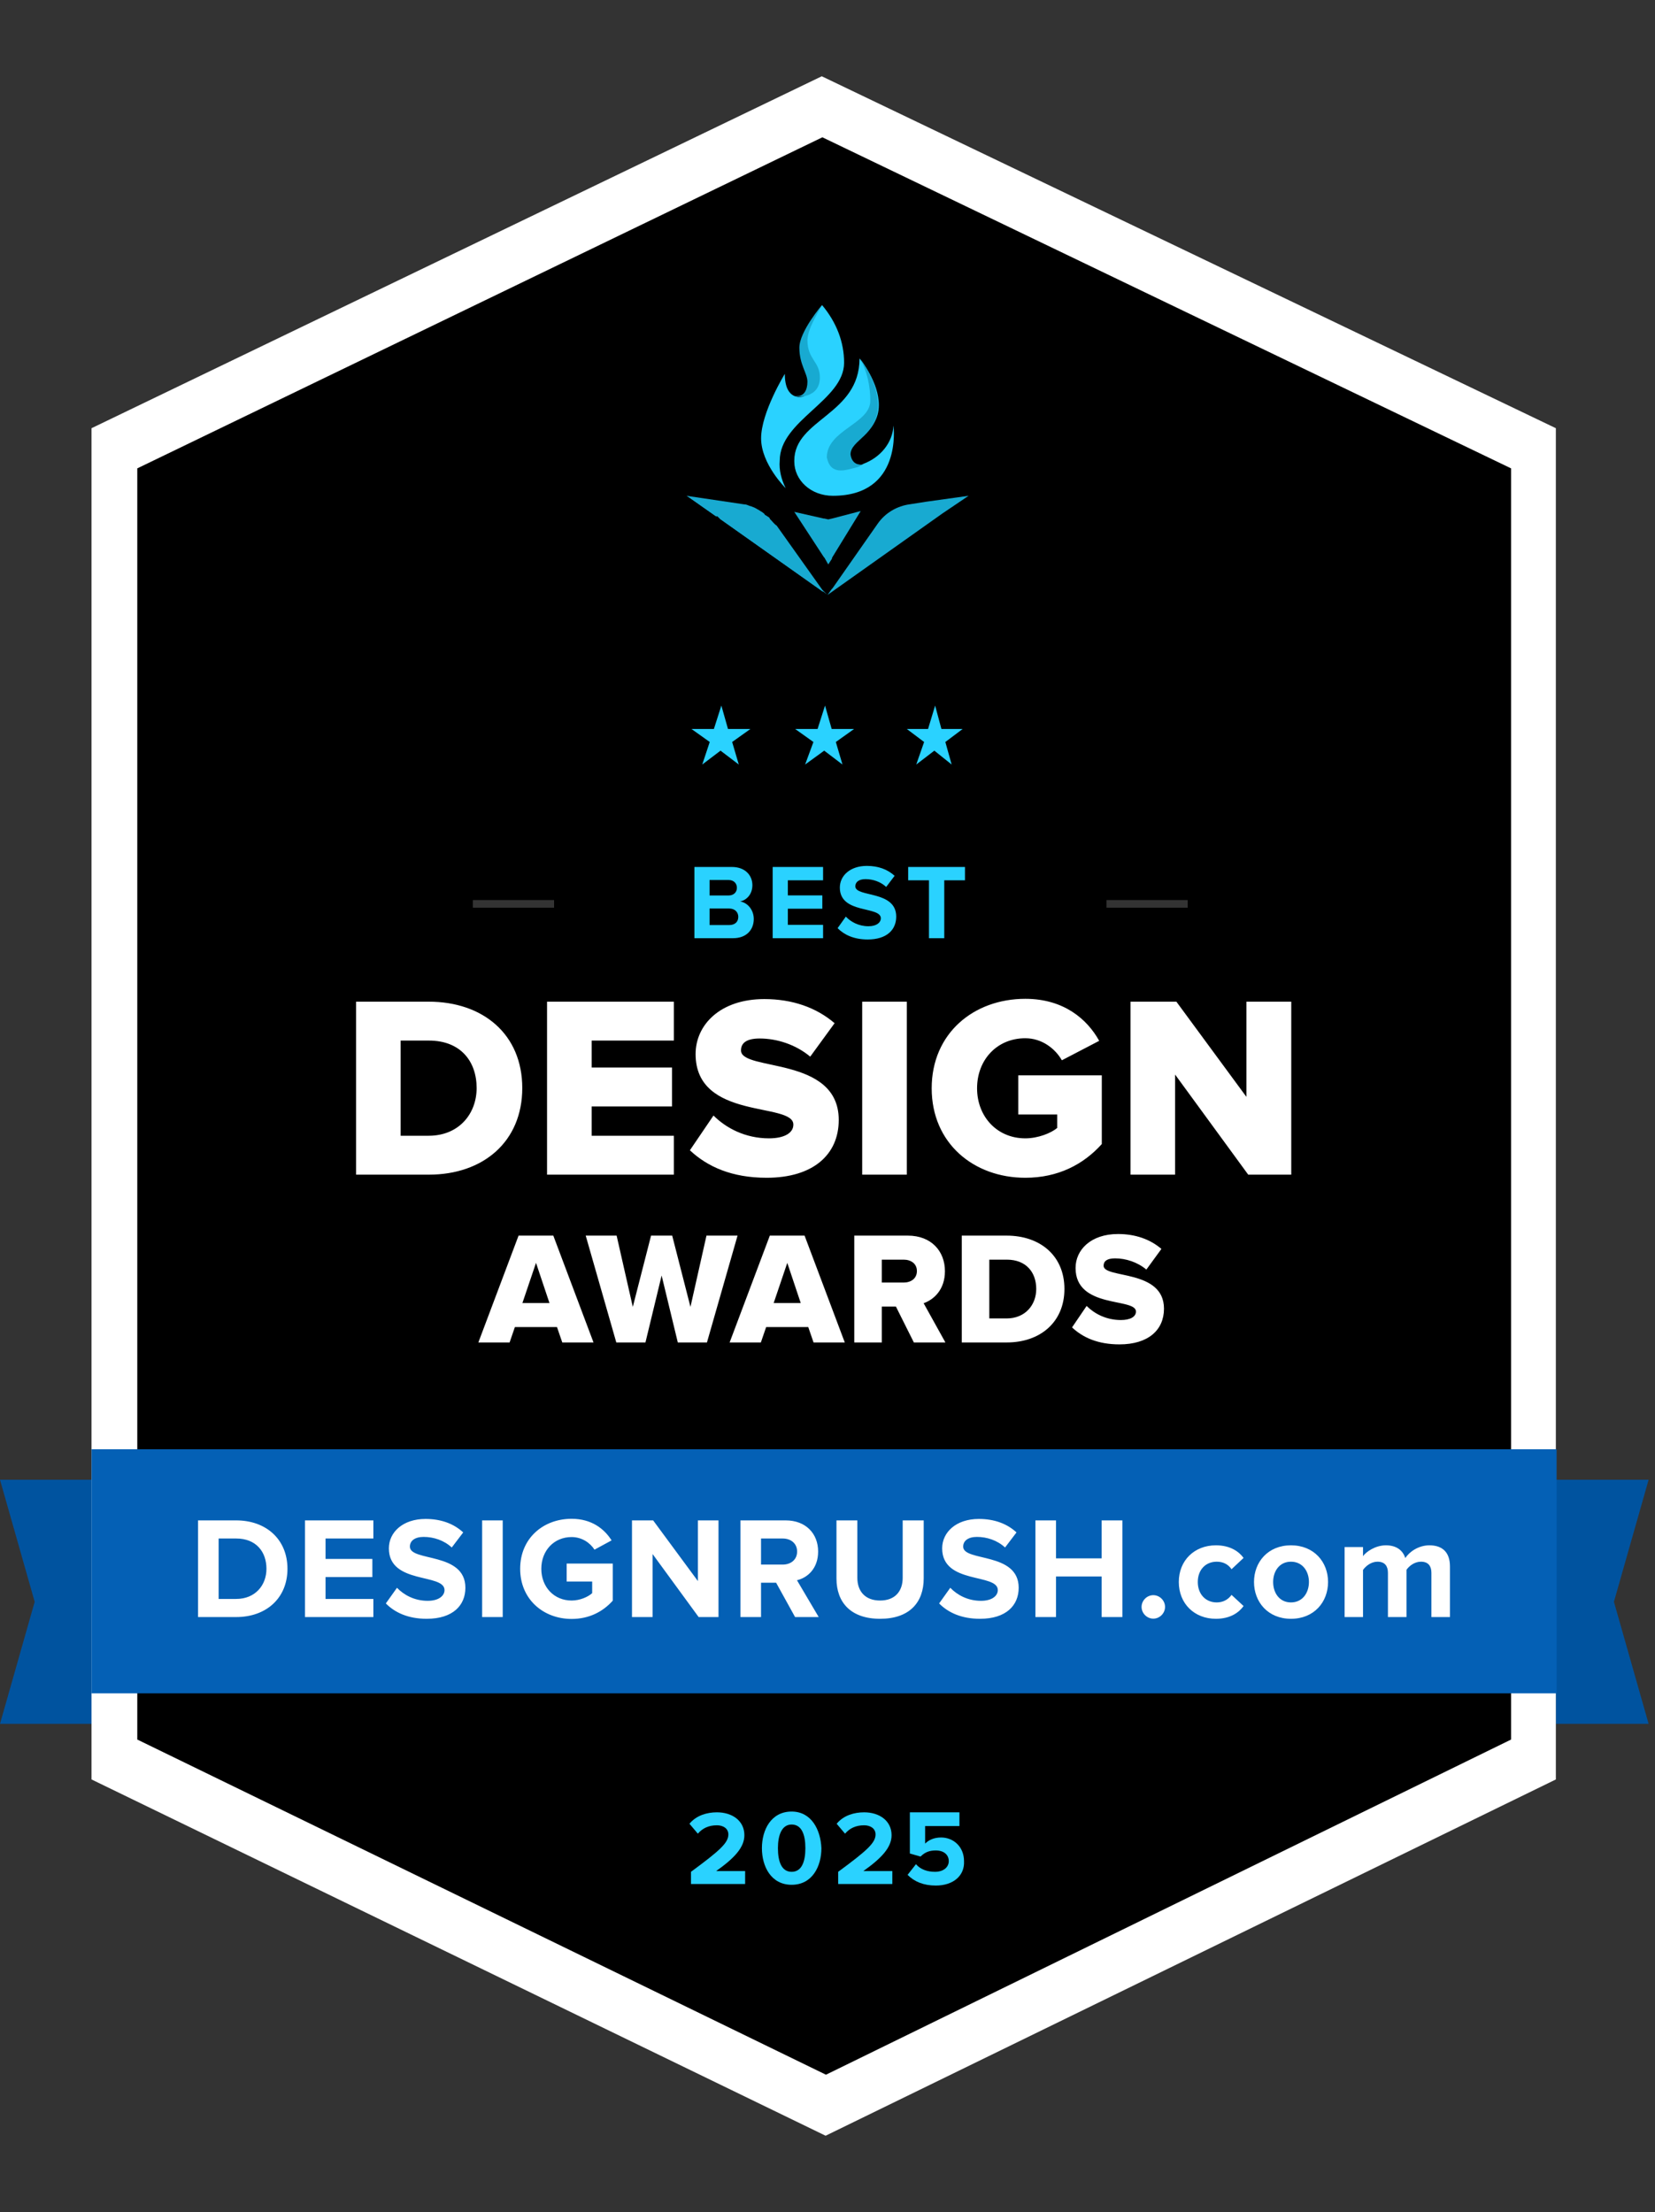
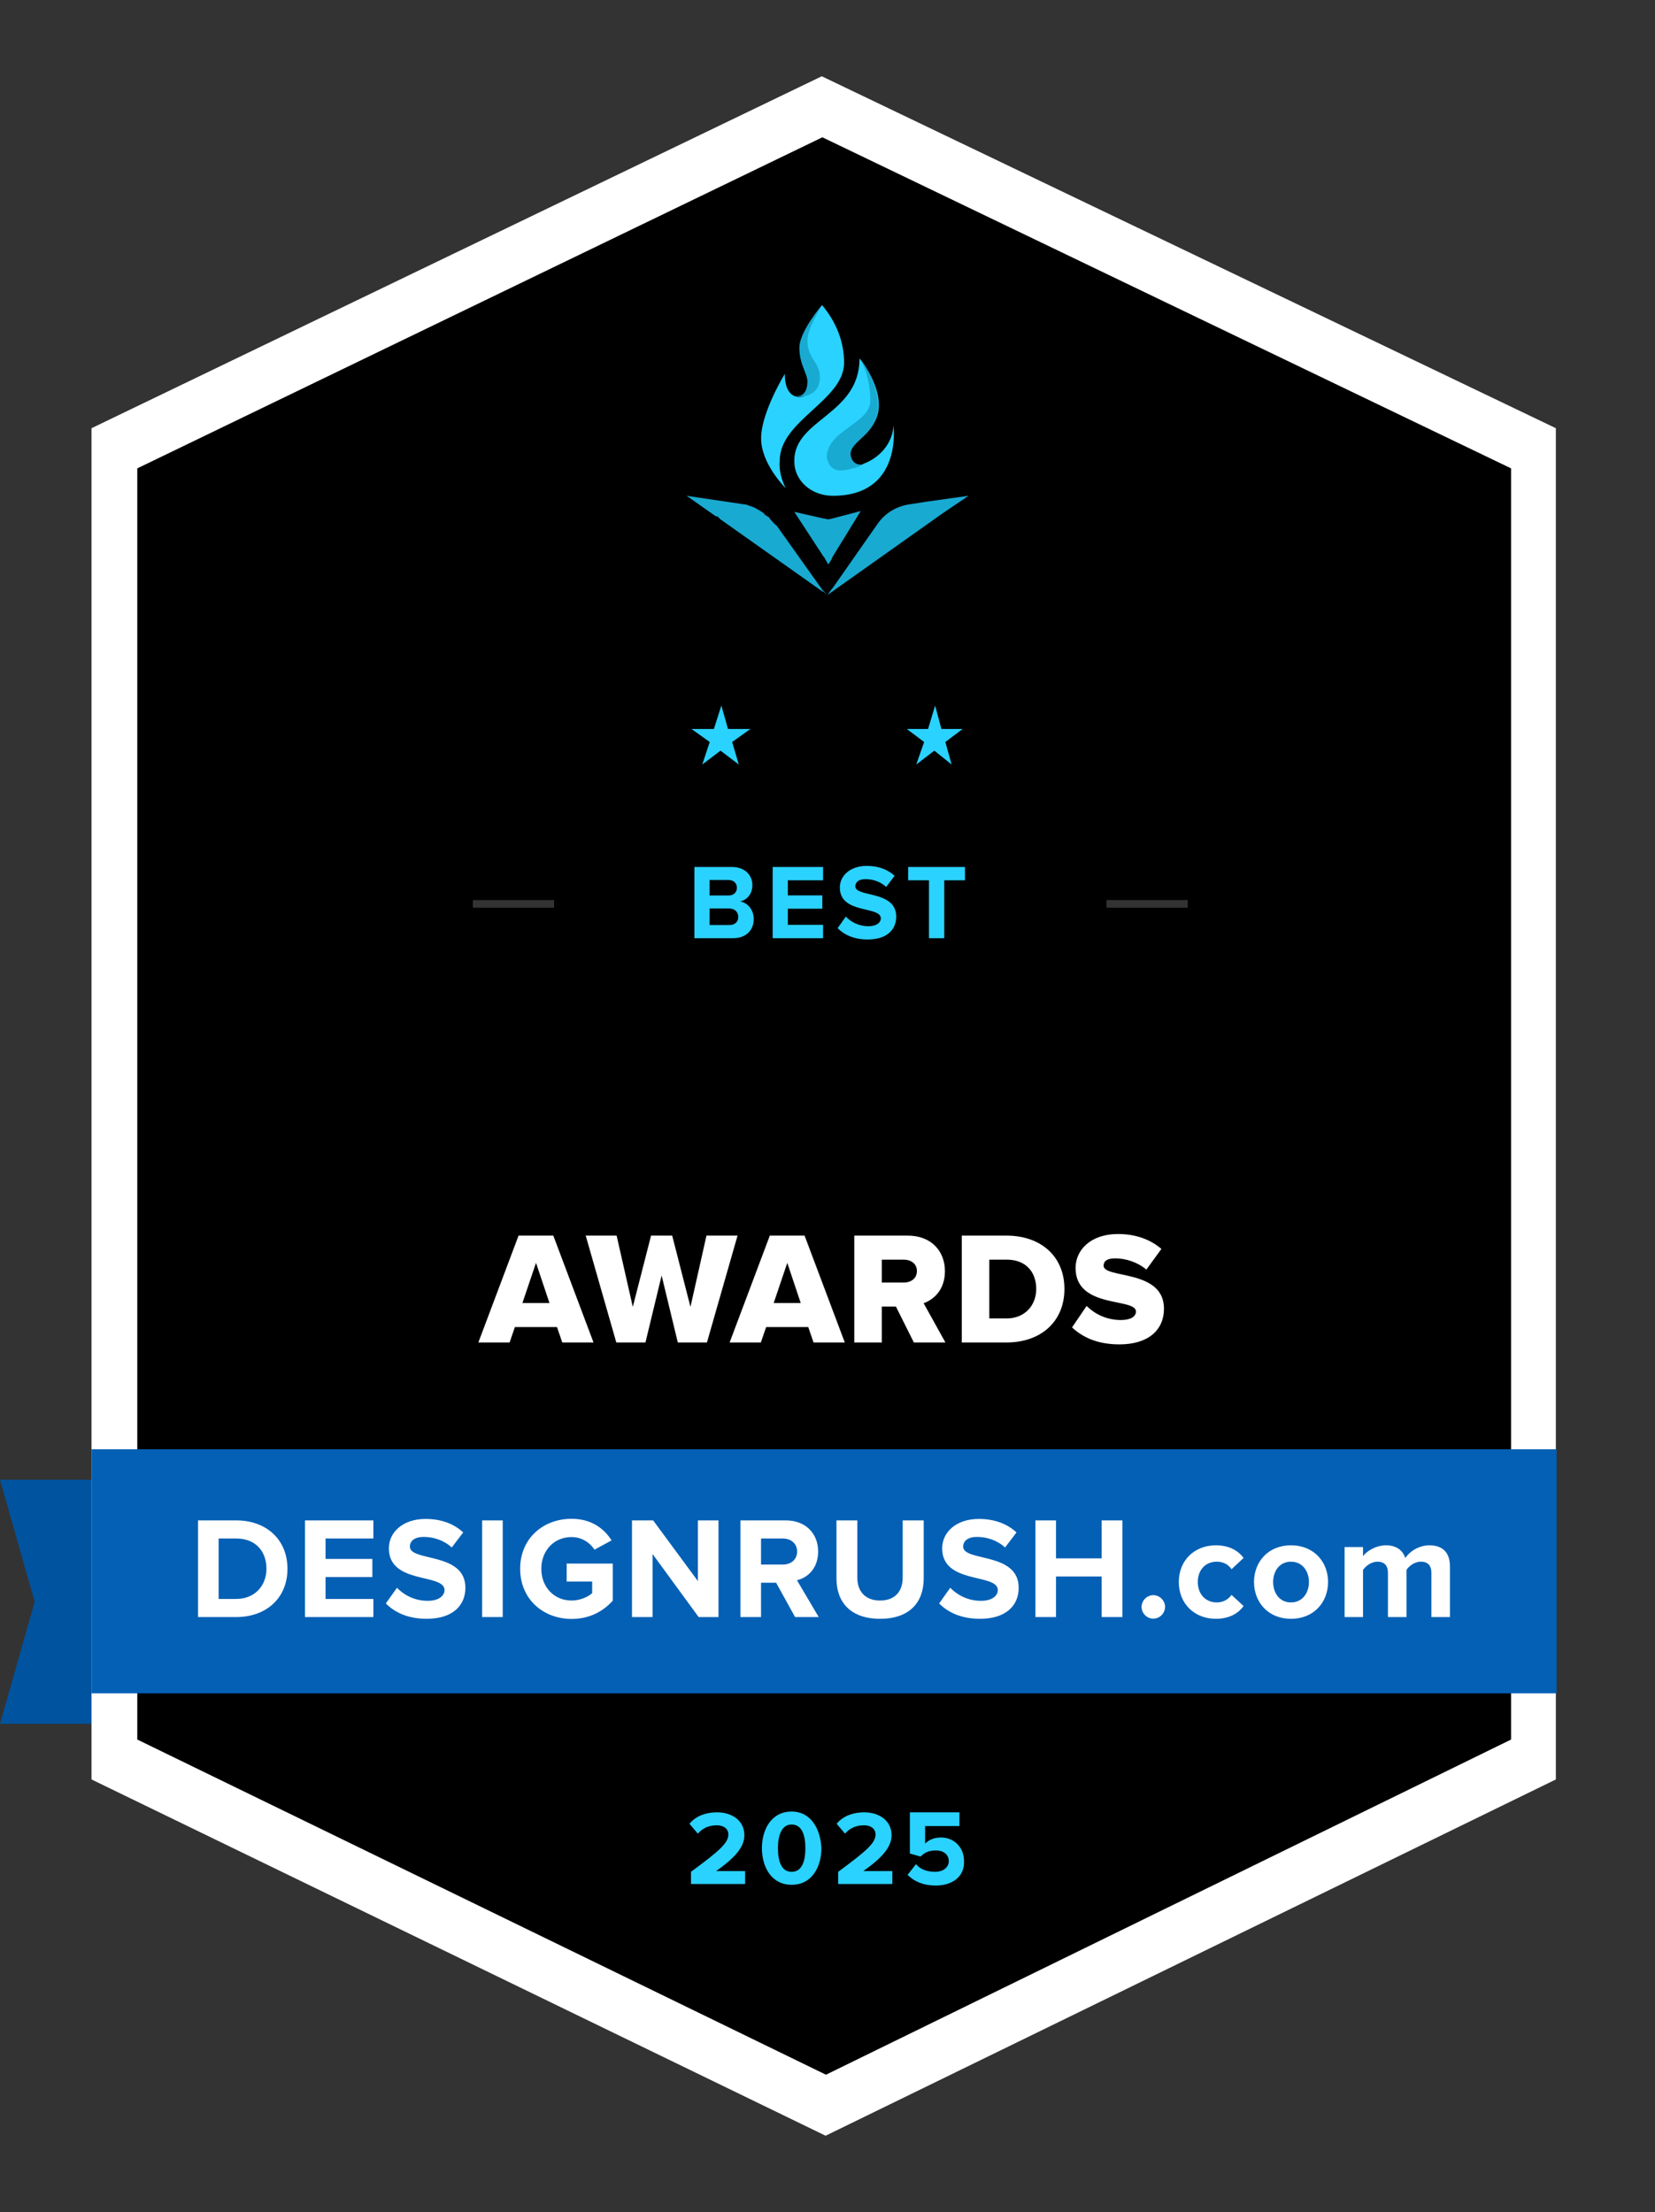
<svg xmlns="http://www.w3.org/2000/svg" width="217" height="290" viewBox="0 0 217 290" fill="none">
  <rect x="0" y="0" width="217" height="290" fill="#333333" stroke="none" />
  <path d="M12.269 194H0L4.548 210L0 226H12.164L12.269 208.494V194Z" fill="#00539F" />
-   <path d="M204 194H216.163L211.615 210L216.163 226H204V208.494L204 194Z" fill="#00539F" />
  <g>
    <path d="M12 56.139L107.749 10L204 56.139V233.291L108.251 280L12 233.291V56.139Z" fill="white" />
  </g>
  <path d="M18 61.405L107.829 18L198.128 61.405V228.059L108.299 272L18 228.059V61.405Z" fill="url(#paint0_linear_306_20244)" />
-   <path d="M106.654 97.277L104.259 95.572H107.198L108.177 92.504L109.048 95.572H111.987L109.592 97.277L110.463 100.231L108.068 98.413L105.565 100.231L106.654 97.277Z" fill="#2AD2FF" />
  <path d="M121.168 97.277L118.9 95.572H121.684L122.612 92.504L123.437 95.572H126.22L123.952 97.277L124.777 100.231L122.509 98.413L120.137 100.231L121.168 97.277Z" fill="#2AD2FF" />
  <path d="M93.059 97.277L90.665 95.572H93.603L94.583 92.504L95.453 95.572H98.392L95.998 97.277L96.868 100.231L94.474 98.413L92.079 100.231L93.059 97.277Z" fill="#2AD2FF" />
  <path d="M108.5 78C108.387 77.888 108.387 78 108.5 78L107.936 77.664L107.823 77.552L94.512 68.138C94.512 68.138 94.399 68.138 94.399 68.026L94.174 67.802L94.061 67.69H93.835L90 65L97.558 66.121C97.896 66.121 98.009 66.233 98.348 66.345C98.46 66.345 98.686 66.457 98.686 66.457C99.024 66.569 99.137 66.681 99.363 66.793C99.588 66.905 99.701 67.017 99.927 67.129C100.04 67.241 100.265 67.353 100.265 67.466C100.378 67.578 100.491 67.578 100.604 67.69C100.829 67.802 100.942 67.914 100.942 68.026C101.28 68.362 101.506 68.698 101.845 68.922L107.823 77.328L107.936 77.44L108.5 78Z" fill="#18AAD1" />
  <path d="M108.387 91L107.823 90.103L107.71 89.991L90 65L93.835 67.69L94.512 68.138L107.823 77.552H107.936L108.387 77.888C108.387 77.888 108.5 77.888 108.5 78L109.064 77.552L127 65L108.951 90.103L108.838 90.216L108.387 91Z" fill="url(#paint1_linear_306_20244)" />
  <path d="M108.599 74L108.104 73.125L108.005 73.016L104.147 67.109L108.005 67.984H108.104L108.599 68.094L109.093 67.984L112.853 67L109.093 73.125V73.234L108.599 74Z" fill="#18AAD1" />
  <path d="M127 65L121.428 65.778L119.31 66.111C117.639 66.333 116.078 67.222 115.075 68.667L109.169 77.111L109.057 77.222L108.5 78L109.169 77.333L109.28 77.222L108.5 78L123.545 67.333L127 65Z" fill="#18AAD1" />
  <path d="M110.676 47.549C110.676 52.507 102.237 55.099 102.237 60.394C102.126 61.634 102.459 62.873 103.014 64C103.014 64 99.794 60.845 99.794 57.465C99.794 54.085 102.903 49.014 102.903 49.014C102.903 51.268 103.792 51.944 104.68 52.056H104.791C105.79 52.056 106.346 51.268 106.346 50.141C106.346 49.014 105.124 47.887 105.124 45.634C105.124 43.493 107.789 40 107.789 40C109.677 42.254 110.676 44.845 110.676 47.549Z" fill="#2AD2FF" />
  <path d="M109.205 65C106.315 65 104.147 62.964 104.147 60.5V60.393C104.147 54.929 112.698 54.393 112.698 47C112.938 47.322 115.227 50.107 115.227 53.107C115.227 56.857 111.252 57.822 111.252 59.643C111.252 60.393 111.614 60.929 112.818 60.929C112.938 60.929 113.059 60.929 113.179 60.822C115.467 59.964 117.033 58.036 117.154 55.786C117.154 55.893 118.358 65 109.205 65Z" fill="#2AD2FF" />
  <path d="M112.972 60.93C113.182 60.864 112.67 61.185 112.409 61.25C110.864 61.636 108.932 62.409 108.412 59.974C108.412 56.364 114.112 55.574 114.112 52.528C114.112 50.61 113.698 48.692 112.765 47C112.972 47.339 115.114 49.978 115.114 53.136C115.114 57.085 111.521 57.658 111.521 59.576C111.625 60.366 112.04 60.93 112.972 60.93Z" fill="#18AAD1" />
  <path d="M107.5 49.488C107.5 52.278 104.427 52.055 104.235 51.943H104.523C105.388 51.943 105.868 51.162 105.868 50.046C105.868 48.93 104.811 47.813 104.811 45.581C104.811 43.46 107.773 40 107.773 40C107.005 41.451 105.964 43.014 105.868 44.577C105.868 47.144 107.5 47.367 107.5 49.488Z" fill="#18AAD1" />
-   <path d="M56.239 154C63.345 154 68.479 149.682 68.479 142.644C68.479 135.606 63.345 131.322 56.205 131.322H46.685V154H56.239ZM56.205 148.9H52.533V136.422H56.239C60.387 136.422 62.495 139.142 62.495 142.644C62.495 146.01 60.183 148.9 56.205 148.9ZM88.354 154V148.9H77.576V145.058H88.116V139.958H77.576V136.422H88.354V131.322H71.728V154H88.354ZM100.522 154.408C106.608 154.408 109.974 151.382 109.974 146.826C109.974 138.394 97.156 140.502 97.156 137.714C97.156 136.728 97.904 136.15 99.604 136.15C101.848 136.15 104.33 136.932 106.234 138.53L109.43 134.144C107.016 132.07 103.854 130.982 100.216 130.982C94.402 130.982 91.206 134.382 91.206 138.19C91.206 146.928 104.024 144.446 104.024 147.438C104.024 148.56 102.8 149.24 100.828 149.24C97.7 149.24 95.184 147.88 93.552 146.248L90.458 150.804C92.736 152.946 95.932 154.408 100.522 154.408ZM118.897 154V131.322H113.049V154H118.897ZM134.435 154.408C138.719 154.408 142.051 152.674 144.465 149.988V140.978H133.517V146.112H138.617V147.88C137.801 148.56 136.101 149.24 134.435 149.24C130.729 149.24 128.111 146.384 128.111 142.678C128.111 138.938 130.729 136.116 134.435 136.116C136.645 136.116 138.379 137.51 139.229 139.006L144.125 136.456C142.561 133.634 139.501 130.948 134.435 130.948C127.669 130.948 122.161 135.47 122.161 142.678C122.161 149.886 127.669 154.408 134.435 154.408ZM169.307 154V131.322H163.425V143.8L154.245 131.322H148.227V154H154.075V140.876L163.663 154H169.307Z" fill="white" />
  <path d="M77.82 176L72.549 161.993H67.993L62.721 176H66.817L67.51 173.984H73.032L73.725 176H77.82ZM72.046 170.834H68.496L70.281 165.563L72.046 170.834ZM92.694 176L96.705 161.993H92.631L90.531 171.338L88.137 161.993H85.365L82.971 171.338L80.85 161.993H76.797L80.808 176H84.63L86.751 167.222L88.872 176H92.694ZM110.766 176L105.495 161.993H100.938L95.667 176H99.762L100.455 173.984H105.978L106.671 176H110.766ZM104.991 170.834H101.442L103.227 165.563L104.991 170.834ZM123.96 176L121.104 170.855C122.427 170.393 123.897 169.091 123.897 166.655C123.897 164.051 122.133 161.993 119.025 161.993H112.011V176H115.623V171.296H117.471L119.823 176H123.96ZM118.479 168.146H115.623V165.143H118.479C119.445 165.143 120.222 165.668 120.222 166.634C120.222 167.621 119.445 168.146 118.479 168.146ZM132.005 176C136.394 176 139.565 173.333 139.565 168.986C139.565 164.639 136.394 161.993 131.984 161.993H126.104V176H132.005ZM131.984 172.85H129.716V165.143H132.005C134.567 165.143 135.869 166.823 135.869 168.986C135.869 171.065 134.441 172.85 131.984 172.85ZM146.78 176.252C150.539 176.252 152.618 174.383 152.618 171.569C152.618 166.361 144.701 167.663 144.701 165.941C144.701 165.332 145.163 164.975 146.213 164.975C147.599 164.975 149.132 165.458 150.308 166.445L152.282 163.736C150.791 162.455 148.838 161.783 146.591 161.783C143 161.783 141.026 163.883 141.026 166.235C141.026 171.632 148.943 170.099 148.943 171.947C148.943 172.64 148.187 173.06 146.969 173.06C145.037 173.06 143.483 172.22 142.475 171.212L140.564 174.026C141.971 175.349 143.945 176.252 146.78 176.252Z" fill="white" />
  <path fill="#2AD2FF" d="M97.6,247h-7v-1.6c3.8-2.8,4.9-3.8,4.9-4.9c0-0.8-0.7-1.2-1.5-1.2c-1.1,0-1.9,0.4-2.5,1.1l-1.1-1.3 c0.9-1.1,2.3-1.5,3.6-1.5c2,0,3.6,1.1,3.6,3c0,1.6-1.3,3-3.7,4.7h3.8V247z" />
  <path fill="#2AD2FF" d="M103.8,237.5c-2.7,0-3.9,2.4-3.9,4.8c0,2.4,1.2,4.8,3.9,4.8c2.7,0,3.9-2.4,3.9-4.8 C107.6,239.9,106.4,237.5,103.8,237.5z M103.8,245.4c-1.3,0-1.8-1.3-1.8-3.1c0-1.7,0.5-3.1,1.8-3.1c1.3,0,1.8,1.3,1.8,3.1 C105.6,244.1,105.1,245.4,103.8,245.4z" />
  <path fill="#2AD2FF" d="M116.9,247h-7v-1.6c3.8-2.8,4.9-3.8,4.9-4.9c0-0.8-0.7-1.2-1.5-1.2c-1.1,0-1.9,0.4-2.5,1.1l-1.1-1.3 c0.9-1.1,2.3-1.5,3.6-1.5c2,0,3.6,1.1,3.6,3c0,1.6-1.3,3-3.7,4.7h3.8V247z" />
  <path fill="#2AD2FF" d="M122.7,247.2c-1.6,0-2.8-0.5-3.7-1.4l1.1-1.4c0.6,0.7,1.5,1,2.5,1c1.1,0,1.8-0.6,1.8-1.4c0-0.8-0.6-1.4-1.7-1.4 c-0.8,0-1.4,0.2-2,0.8l-1.4-0.4v-5.4h6.5v1.8h-4.5v2.3c0.5-0.5,1.2-0.8,2.1-0.8c1.6,0,3,1.2,3,3.1 C126.5,245.9,125,247.2,122.7,247.2z" />
  <path d="M204.1 190H12V222H204.1V190Z" fill="#0460B5" />
  <path d="M30.966 212C34.937 212 37.692 209.492 37.692 205.673C37.692 201.854 34.937 199.327 30.966 199.327H25.969V212H30.966ZM30.966 209.625H28.667V201.702H30.966C33.569 201.702 34.937 203.431 34.937 205.673C34.937 207.82 33.474 209.625 30.966 209.625ZM48.955 212V209.625H42.685V206.756H48.822V204.381H42.685V201.702H48.955V199.327H39.987V212H48.955ZM55.947 212.228C59.367 212.228 61.02 210.48 61.02 208.162C61.02 203.431 53.743 204.78 53.743 202.766C53.743 202.006 54.389 201.493 55.548 201.493C56.84 201.493 58.208 201.93 59.234 202.88L60.735 200.904C59.481 199.745 57.809 199.137 55.795 199.137C52.812 199.137 50.988 200.885 50.988 202.994C50.988 207.763 58.284 206.224 58.284 208.466C58.284 209.188 57.562 209.872 56.08 209.872C54.332 209.872 52.945 209.093 52.052 208.162L50.589 210.214C51.767 211.411 53.515 212.228 55.947 212.228ZM65.915 212V199.327H63.217V212H65.915ZM74.947 212.247C77.246 212.247 79.051 211.297 80.343 209.853V204.989H74.301V207.345H77.645V208.865C77.132 209.34 76.068 209.834 74.947 209.834C72.648 209.834 70.976 208.067 70.976 205.673C70.976 203.279 72.648 201.512 74.947 201.512C76.296 201.512 77.379 202.272 77.949 203.165L80.191 201.949C79.241 200.448 77.588 199.118 74.947 199.118C71.242 199.118 68.202 201.664 68.202 205.673C68.202 209.663 71.242 212.247 74.947 212.247ZM94.208 212V199.327H91.51V207.288L85.639 199.327H82.865V212H85.563V203.735L91.605 212H94.208ZM107.347 212L104.497 207.174C105.865 206.851 107.271 205.654 107.271 203.412C107.271 201.056 105.656 199.327 103.015 199.327H97.087V212H99.785V207.497H101.761L104.25 212H107.347ZM102.616 205.122H99.785V201.702H102.616C103.699 201.702 104.516 202.348 104.516 203.412C104.516 204.476 103.699 205.122 102.616 205.122ZM115.395 212.228C119.252 212.228 121.114 210.081 121.114 206.927V199.327H118.359V206.851C118.359 208.618 117.352 209.834 115.395 209.834C113.438 209.834 112.412 208.618 112.412 206.851V199.327H109.676V206.946C109.676 210.062 111.538 212.228 115.395 212.228ZM128.494 212.228C131.914 212.228 133.567 210.48 133.567 208.162C133.567 203.431 126.29 204.78 126.29 202.766C126.29 202.006 126.936 201.493 128.095 201.493C129.387 201.493 130.755 201.93 131.781 202.88L133.282 200.904C132.028 199.745 130.356 199.137 128.342 199.137C125.359 199.137 123.535 200.885 123.535 202.994C123.535 207.763 130.831 206.224 130.831 208.466C130.831 209.188 130.109 209.872 128.627 209.872C126.879 209.872 125.492 209.093 124.599 208.162L123.136 210.214C124.314 211.411 126.062 212.228 128.494 212.228ZM147.163 212V199.327H144.446V204.305H138.461V199.327H135.763V212H138.461V206.68H144.446V212H147.163ZM151.219 212.209C152.055 212.209 152.758 211.506 152.758 210.67C152.758 209.834 152.055 209.131 151.219 209.131C150.383 209.131 149.68 209.834 149.68 210.67C149.68 211.506 150.383 212.209 151.219 212.209ZM159.426 212.228C161.307 212.228 162.447 211.411 163.055 210.556L161.478 209.093C161.041 209.701 160.376 210.081 159.54 210.081C158.077 210.081 157.051 208.998 157.051 207.402C157.051 205.806 158.077 204.742 159.54 204.742C160.376 204.742 161.041 205.084 161.478 205.73L163.055 204.248C162.447 203.412 161.307 202.595 159.426 202.595C156.595 202.595 154.562 204.59 154.562 207.402C154.562 210.233 156.595 212.228 159.426 212.228ZM169.268 212.228C172.308 212.228 174.132 210.024 174.132 207.402C174.132 204.799 172.308 202.595 169.268 202.595C166.247 202.595 164.423 204.799 164.423 207.402C164.423 210.024 166.247 212.228 169.268 212.228ZM169.268 210.081C167.767 210.081 166.931 208.846 166.931 207.402C166.931 205.977 167.767 204.742 169.268 204.742C170.769 204.742 171.624 205.977 171.624 207.402C171.624 208.846 170.769 210.081 169.268 210.081ZM190.115 212V205.369C190.115 203.488 189.108 202.595 187.417 202.595C186.011 202.595 184.795 203.431 184.263 204.267C183.921 203.222 183.066 202.595 181.717 202.595C180.311 202.595 179.095 203.469 178.715 204.02V202.823H176.302V212H178.715V205.825C179.076 205.312 179.779 204.742 180.615 204.742C181.603 204.742 181.983 205.35 181.983 206.205V212H184.415V205.806C184.757 205.312 185.46 204.742 186.315 204.742C187.303 204.742 187.683 205.35 187.683 206.205V212H190.115Z" fill="white" />
  <path opacity="0.2" fill-rule="evenodd" clip-rule="evenodd" d="M72.651 119H62V118H72.651V119Z" fill="white" />
  <path opacity="0.2" fill-rule="evenodd" clip-rule="evenodd" d="M155.728 119H145.077V118H155.728V119Z" fill="white" />
  <path d="M96.117 123C97.895 123 98.833 121.88 98.833 120.48C98.833 119.304 98.035 118.338 97.041 118.184C97.923 118.002 98.651 117.218 98.651 116.042C98.651 114.796 97.741 113.662 95.963 113.662H91.049V123H96.117ZM95.529 117.4H93.037V115.37H95.529C96.201 115.37 96.621 115.804 96.621 116.392C96.621 116.98 96.201 117.4 95.529 117.4ZM95.599 121.278H93.037V119.108H95.599C96.383 119.108 96.803 119.612 96.803 120.2C96.803 120.872 96.355 121.278 95.599 121.278ZM107.92 123V121.25H103.3V119.136H107.822V117.386H103.3V115.412H107.92V113.662H101.312V123H107.92ZM113.772 123.168C116.292 123.168 117.51 121.88 117.51 120.172C117.51 116.686 112.148 117.68 112.148 116.196C112.148 115.636 112.624 115.258 113.478 115.258C114.43 115.258 115.438 115.58 116.194 116.28L117.3 114.824C116.376 113.97 115.144 113.522 113.66 113.522C111.462 113.522 110.118 114.81 110.118 116.364C110.118 119.878 115.494 118.744 115.494 120.396C115.494 120.928 114.962 121.432 113.87 121.432C112.582 121.432 111.56 120.858 110.902 120.172L109.824 121.684C110.692 122.566 111.98 123.168 113.772 123.168ZM123.809 123V115.412H126.525V113.662H119.077V115.412H121.807V123H123.809Z" fill="#2AD2FF" />
  <defs>
    <linearGradient id="paint0_linear_306_20244">
      <stop />
      <stop />
    </linearGradient>
    <linearGradient id="paint1_linear_306_20244">
      <stop />
    </linearGradient>
  </defs>
</svg>